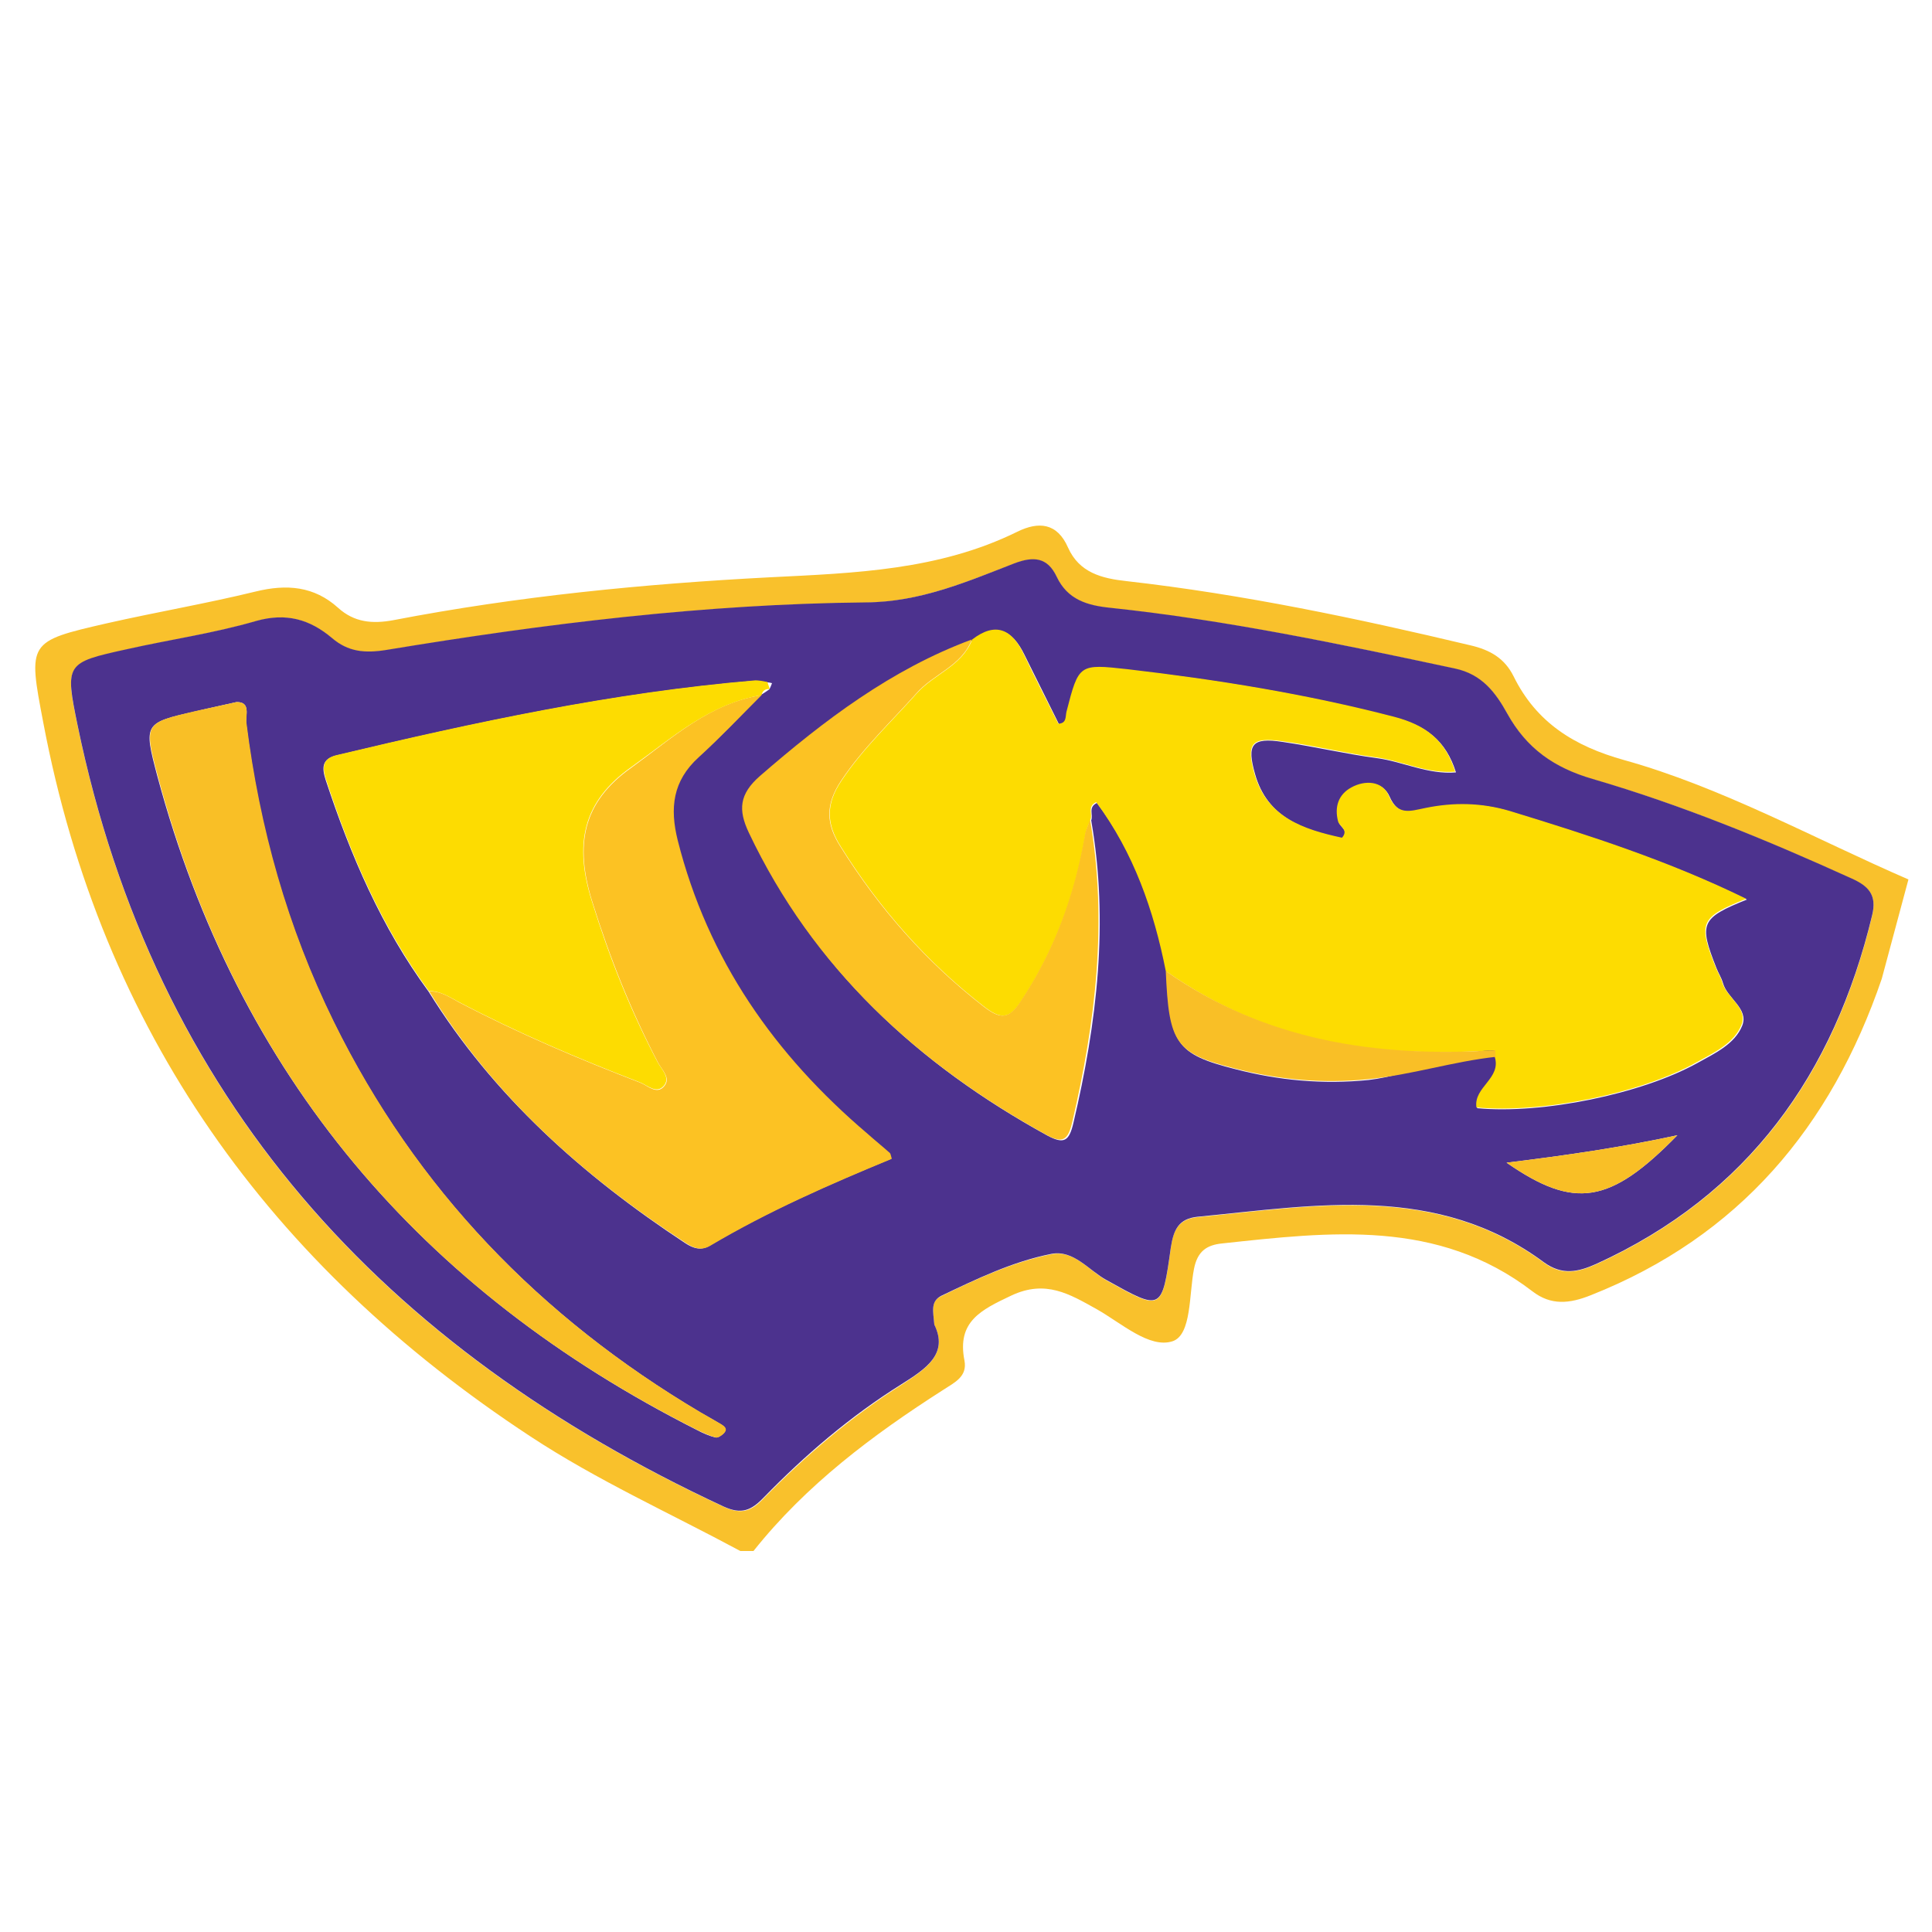
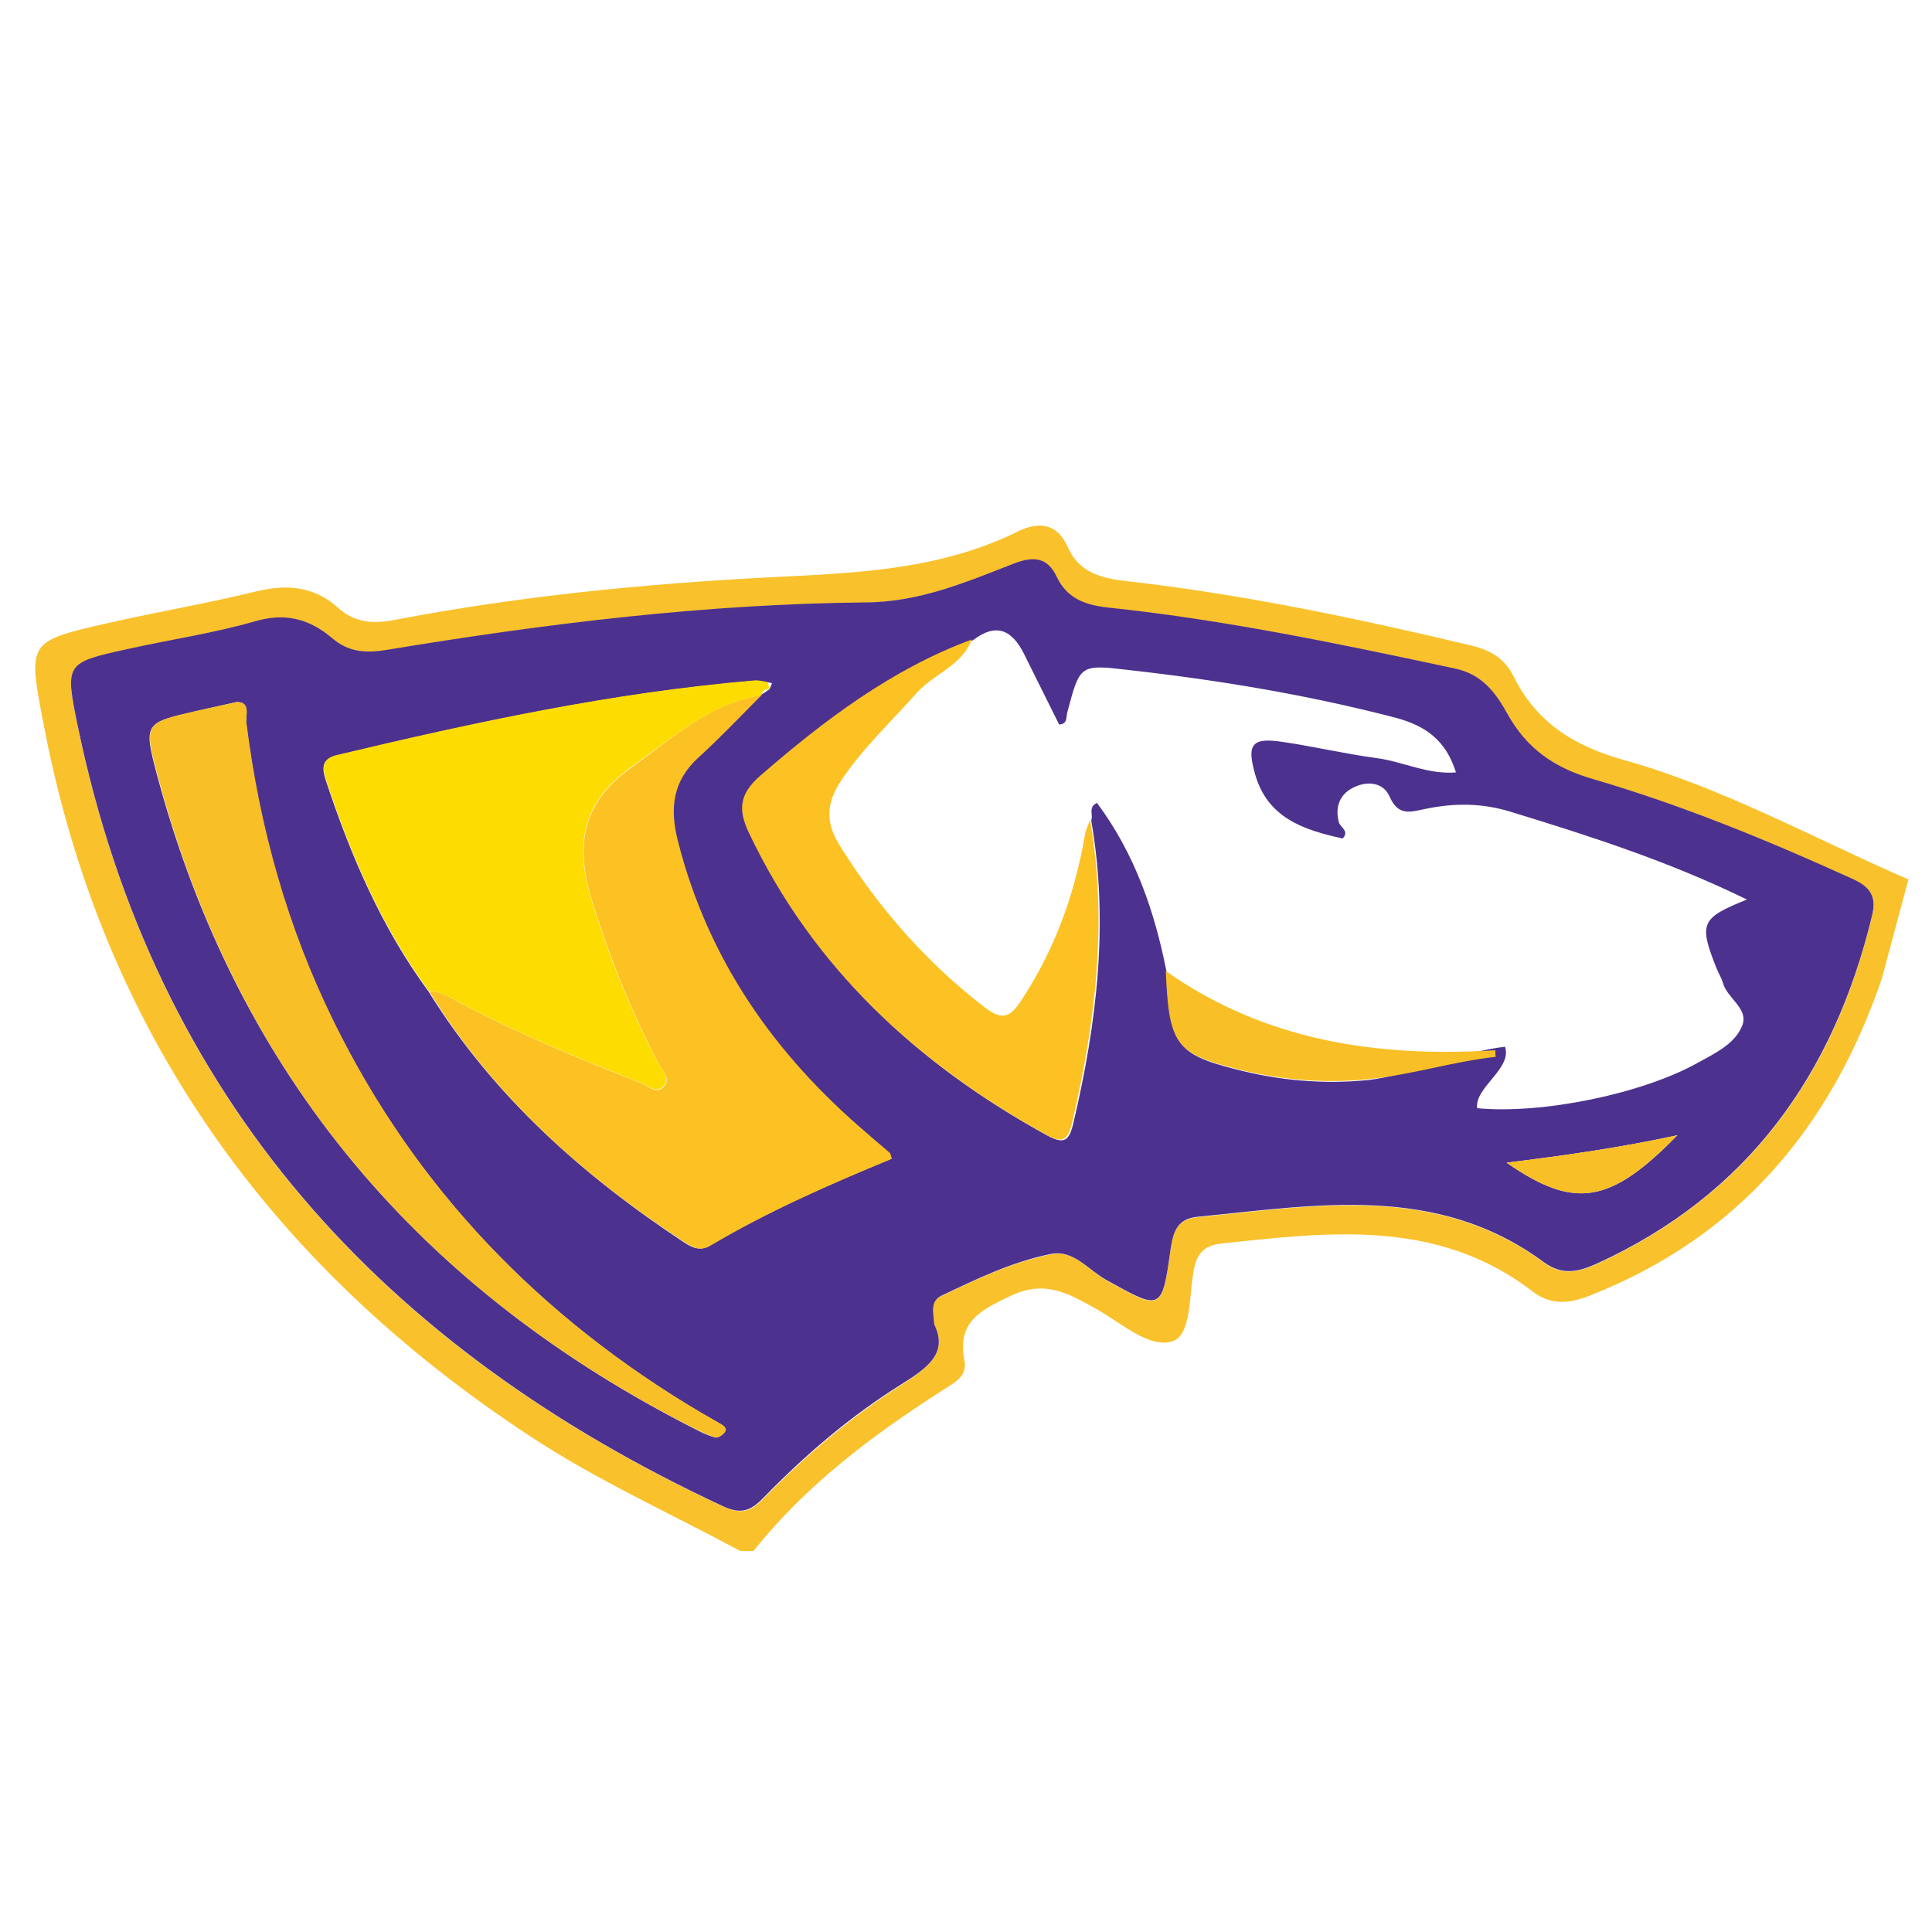
<svg xmlns="http://www.w3.org/2000/svg" version="1.1" id="Layer_2" x="0px" y="0px" viewBox="0 0 500 500" style="enable-background:new 0 0 500 500;" xml:space="preserve">
  <style type="text/css">
	.st0{fill:#F9C12C;}
	.st1{fill:#4C328E;}
	.st2{fill:#FDDC01;}
	.st3{fill:#FCC223;}
	.st4{fill:#F9BF26;}
</style>
  <g>
    <path id="Yellow_Outline" class="st0" d="M487,253.3c-13.1,38.3-36.9,66.7-75.3,81.9c-5.5,2.2-10.3,2.7-15.1-1   c-24.5-18.8-52.4-15.4-80.3-12.4c-4,0.4-6.4,2-7.3,6.6c-1.3,6.6-0.6,17-5.5,18.7c-6,2-13.3-4.7-19.7-8.3c-7-3.9-13.2-7.7-22.1-3.5   c-7.8,3.7-14.1,6.7-12.1,16.8c0.8,4.2-2.6,5.7-5.5,7.6c-18.3,11.7-35.5,24.6-49.1,41.7c-1.1,0-2.3,0-3.4,0   c-18.2-9.8-37.1-18.3-54.4-29.7C69.8,327.4,26.3,266.9,11.2,187c-4-20.9-4-21,16.5-25.7c12.8-2.9,25.7-5.1,38.4-8.2   c8.1-2,15.2-1.4,21.4,4.2c4.2,3.8,8.9,4.2,14.3,3.2c32.2-6.2,64.8-9.4,97.5-11.1c22-1.1,43.7-1.8,64-11.8   c5.5-2.7,10.3-2.3,13.1,4.1c2.9,6.5,8.7,8,15.2,8.7c30,3.4,59.5,9.6,88.9,16.6c5.2,1.2,8.9,3.4,11.2,8c5.9,12,15.7,18.1,28.6,21.7   c25.2,7,49.6,20.5,73.6,30.9 M241.8,342.8c-0.3-3.5-1-6,1.7-7.3c9.2-4.5,18.6-8.9,28.6-10.9c5.8-1.2,9.7,4.2,14.3,6.8   c14.2,7.9,14.3,8.1,16.6-8.4c0.6-4.6,2-7.5,6.9-8c30.8-3,62-8.7,89.7,11.8c4.6,3.4,8.8,2.5,13.5,0.4c39.3-17.9,61.6-49.1,71.4-90.2   c1.3-5.4-0.9-7.6-5.4-9.6c-21.8-9.9-43.9-19.1-66.9-25.7c-10-2.9-17.1-7.9-22.1-16.9c-3-5.4-6.4-10.1-13.6-11.7   c-29.5-6.4-59.1-12.5-89.1-15.7c-6-0.6-11.1-2.1-13.9-8c-2.4-5.1-6-5.4-11-3.5c-12.4,4.7-24.4,9.9-38.4,10.1   c-41.7,0.4-83,5.5-124.1,12.3c-5.6,0.9-9.8,0.5-14.1-3.1c-5.7-4.8-11.8-6.7-19.6-4.4c-10.9,3.1-22.3,4.8-33.4,7.3   c-16,3.6-16.1,3.7-12.8,19.8c20,96.7,79.2,161.2,167.3,202.1c4.6,2.1,7.2,1,10.3-2.3c10.8-11,22.5-21,35.6-29.3   C239.7,354.2,245.5,350.5,241.8,342.8z" />
    <path id="Purple" class="st1" d="M241.8,342.8c3.7,7.6-2.1,11.4-8.6,15.5c-13.1,8.2-24.8,18.2-35.6,29.3c-3.2,3.3-5.7,4.4-10.3,2.3   C99.3,349,40.1,284.5,20.1,187.8c-3.3-16.1-3.2-16.3,12.8-19.8c11.1-2.5,22.4-4.1,33.4-7.3c7.8-2.2,13.9-0.4,19.6,4.4   c4.2,3.6,8.5,4,14.1,3.1c41.1-6.8,82.4-11.9,124.1-12.3c14-0.1,26-5.3,38.4-10.1c5-1.9,8.6-1.6,11,3.5c2.8,5.9,7.9,7.4,13.9,8   c30.1,3.2,59.6,9.4,89.1,15.7c7.1,1.5,10.6,6.3,13.6,11.7c5,9,12.1,14,22.1,16.9c23,6.7,45.1,15.8,66.9,25.7c4.5,2,6.7,4.3,5.4,9.6   c-9.9,41.1-32.1,72.3-71.4,90.2c-4.7,2.1-8.8,3-13.5-0.4c-27.7-20.5-58.9-14.8-89.7-11.8c-4.9,0.5-6.2,3.4-6.9,8   c-2.3,16.5-2.4,16.3-16.6,8.4c-4.6-2.5-8.5-7.9-14.3-6.8c-10.1,2-19.4,6.5-28.6,10.9C240.8,336.9,241.5,339.3,241.8,342.8z    M199.1,178.4L199.1,178.4c0.3-0.5,0.5-1.1,0.7-1.6c-0.4-0.1-0.8-0.2-1.3-0.2c-1.1-0.1-2.3-0.5-3.4-0.4   c-36.6,3.1-72.3,10.8-108,19.3c-3.9,0.9-3.8,3.3-2.8,6.4c6.4,19.4,14.4,38.1,26.6,54.7c16.8,27.1,40,47.7,66.4,65.1   c2.1,1.4,4.1,2,6.3,0.7c15-8.9,31-15.9,47-22.5c-0.3-1-0.3-1.3-0.5-1.5c-1.9-1.7-3.9-3.3-5.8-5c-24-20.4-41.3-45-49.1-75.9   c-2.1-8.4-1.4-15.4,5.4-21.5c5.7-5.1,10.9-10.7,16.3-16.1c0,0-0.1,0-0.1,0C197.7,179.4,198.4,178.9,199.1,178.4z M389.5,270.9   c1.9,5.7-8,10.6-7.2,15.9c16.8,1.6,42.6-3.7,57-11.7c4.5-2.5,9.7-4.9,11.6-9.7c1.7-4.4-3.9-7-5-11c-0.4-1.4-1.2-2.6-1.7-3.9   c-4.6-11.6-4-12.9,7.9-17.7c-20-9.8-40.5-16.4-61.1-22.7c-7.4-2.3-14.6-2.3-21.9-0.8c-4,0.8-7.2,2.1-9.5-3.2   c-1.7-3.8-6.1-4.1-9.7-2.1c-3.3,1.8-4.4,5-3.4,8.8c0.3,1.3,2.8,2.2,1,4.2c-10.1-2.2-19.5-5.3-22.7-16.7c-2.2-7.7-0.8-9.5,7.1-8.3   c8.2,1.2,16.2,3.1,24.4,4.2c6.8,0.9,13.2,4.3,20.5,3.7c-2.6-8.3-7.8-12.1-15.8-14.2c-22.7-5.9-45.7-9.7-68.9-12.3   c-12.7-1.5-12.6-1.4-15.9,11c-0.3,1.2,0.1,3-2.1,3.1c-3-6-6-12.1-9-18.1c-3.1-6.3-7.2-8.4-13.3-3.7c-20.9,7.8-38.2,20.9-54.8,35.3   c-5.4,4.7-5.7,8.8-2.9,14.7c16.6,35,43.5,59.8,77,78.2c4.3,2.3,5.6,1.4,6.7-3.3c6.1-25.9,9.2-51.9,4.6-78.3   c0.6-1.4-0.9-3.4,1.5-4.5c9.7,13,14.9,27.9,18,43.7c0.8,18.6,2.4,21.3,17.8,25.2c11.2,2.9,22.6,4,34.5,2.8   C365.2,278.2,378.3,272.1,389.5,270.9z M61.2,181.7c-3.9,0.9-7.3,1.6-10.6,2.4c-13.3,3-13.5,3.1-9.9,16.7   C61.5,278.3,109,334,180.4,370.1c1.5,0.8,3.1,1.5,4.7,1.9c0.6,0.2,1.6-0.5,2.1-1c1.2-1.2,0.2-1.9-0.8-2.5c-1.7-1-3.4-2-5.2-3   c-41.4-24.6-73.6-57.8-94.9-101.1c-12-24.4-19.3-50.2-22.6-77.2C63.5,185.2,65,181.6,61.2,181.7z M434.1,293.8   c-14.3,3.1-28.7,5.2-44.2,7.1C407.5,313.1,416.7,311.6,434.1,293.8z" />
-     <path id="Head" class="st2" d="M387,272.6c0.1-1.3-0.7-0.6-1.7-0.7c-30.5,1.8-57.9-2.5-83.6-20.6c-3.1-15.7-8.3-30.6-18-43.7   c-2.4,1.1-0.9,3.1-1.5,4.5c-0.5,1.3-1.1,2.6-1.3,3.9c-2.6,15.5-7.9,30-16.7,43.2c-3,4.6-5.2,4.6-9.4,1.4   c-15-11.6-27.2-25.5-37.2-41.5c-3.7-5.8-4-10.9,0.2-17.1c5.6-8.4,12.8-15.1,19.4-22.5c4.5-5.1,11.8-7.1,14.4-14   c6.1-4.7,10.3-2.6,13.3,3.7c2.9,6.1,6,12.1,9,18.1c2.2-0.1,1.8-1.9,2.1-3.1c3.2-12.4,3.2-12.4,15.9-11c23.2,2.7,46.2,6.4,68.9,12.3   c8,2.1,13.2,5.9,15.8,14.2c-7.3,0.6-13.7-2.8-20.5-3.7c-8.2-1.1-16.2-3.1-24.4-4.2c-7.8-1.1-9.2,0.6-7.1,8.3   c3.2,11.4,12.6,14.5,22.7,16.7c1.8-2-0.6-2.9-1-4.2c-1-3.8,0.1-7,3.4-8.8c3.6-2,8.1-1.7,9.7,2.1c2.3,5.3,5.5,4,9.5,3.2   c7.3-1.5,14.5-1.4,21.9,0.8c20.6,6.3,41.1,12.9,61.1,22.7c-11.9,4.8-12.5,6.1-7.9,17.7c0.5,1.3,1.3,2.5,1.7,3.9c1.1,4,6.7,6.6,5,11   c-1.9,4.8-7.1,7.2-11.6,9.7c-14.4,8.1-40.2,13.3-57,11.7c-0.8-5.3,6.6-7.5,4.7-13.2" />
    <path id="Dark_neck" class="st3" d="M197.1,179.9c-5.4,5.4-10.7,11-16.3,16.1c-6.7,6.1-7.5,13.1-5.4,21.5   c7.8,30.9,25.1,55.5,49.1,75.9c1.9,1.7,3.9,3.3,5.8,5c0.2,0.2,0.2,0.5,0.5,1.5c-16,6.6-32,13.6-47,22.5c-2.2,1.3-4.2,0.7-6.3-0.7   c-26.5-17.3-49.7-37.9-66.4-65.1c3-0.2,5.4,1.6,7.9,2.9c15.1,7.9,30.8,14.6,46.7,20.7c2,0.8,4.3,3.2,6.2,0.9   c1.8-2.1-0.6-4.2-1.6-6.1c-7-13.4-12.5-27.2-17-41.6c-4.6-14.7-2.6-25.8,10.2-34.8C174,191,183.6,182,197.1,179.9z" />
    <path id="Light_neck" class="st2" d="M197.1,179.9c-13.5,2.2-23.2,11.1-33.7,18.6c-12.8,9-14.8,20.2-10.2,34.8   c4.5,14.5,10,28.3,17,41.6c1,1.9,3.4,4,1.6,6.1c-1.9,2.2-4.2-0.1-6.2-0.9c-15.9-6.1-31.6-12.8-46.7-20.7c-2.5-1.3-4.9-3-7.9-2.9   c-12.2-16.6-20.2-35.2-26.6-54.7c-1-3.1-1.1-5.5,2.8-6.4c35.6-8.5,71.4-16.2,108-19.3c1.1-0.1,2.3,0.2,3.4,0.4   c0.2,0.6,0.4,1.2,0.6,1.8c0,0-0.1,0-0.1,0C198,178.3,197.3,178.8,197.1,179.9L197.1,179.9z" />
    <path id="COllar" class="st4" d="M61.2,181.7c3.8-0.1,2.3,3.5,2.6,5.5c3.4,27,10.6,52.8,22.6,77.2c21.3,43.3,53.5,76.6,94.9,101.1   c1.7,1,3.5,2,5.2,3c1,0.6,2,1.3,0.8,2.5c-0.5,0.5-1.5,1.2-2.1,1c-1.6-0.4-3.2-1.2-4.7-1.9c-71.5-36-119-91.8-139.7-169.4   c-3.6-13.6-3.4-13.6,9.9-16.7C53.9,183.3,57.2,182.6,61.2,181.7z" />
    <path id="ear_dark" class="st3" d="M251.5,165.5c-2.6,6.9-10,8.9-14.4,14c-6.6,7.4-13.8,14.1-19.4,22.5c-4.2,6.3-3.9,11.3-0.2,17.1   c10,16,22.2,29.9,37.2,41.5c4.2,3.2,6.4,3.2,9.4-1.4c8.8-13.2,14-27.6,16.7-43.2c0.2-1.3,0.9-2.6,1.3-3.9   c4.6,26.5,1.4,52.5-4.6,78.3c-1.1,4.7-2.5,5.6-6.7,3.3c-33.5-18.5-60.4-43.2-77-78.2c-2.8-5.9-2.5-10,2.9-14.7   C213.3,186.4,230.7,173.2,251.5,165.5z" />
    <path id="Chin_dark" class="st4" d="M301.7,251.3c25.7,18.1,54.7,22.4,85.3,20.5c0,0.6,0,1.2,0.1,1.8c0,0,0.1-0.1,0.1-0.1   c-11.2,1.2-21.9,4.7-33.2,5.8c-11.8,1.2-23.2,0.1-34.5-2.8C304.1,272.6,302.5,269.9,301.7,251.3z" />
    <path id="CHin_dark" class="st4" d="M434.1,293.8c-17.4,17.8-26.6,19.3-44.2,7.1C405.4,299,419.8,296.9,434.1,293.8z" />
  </g>
</svg>